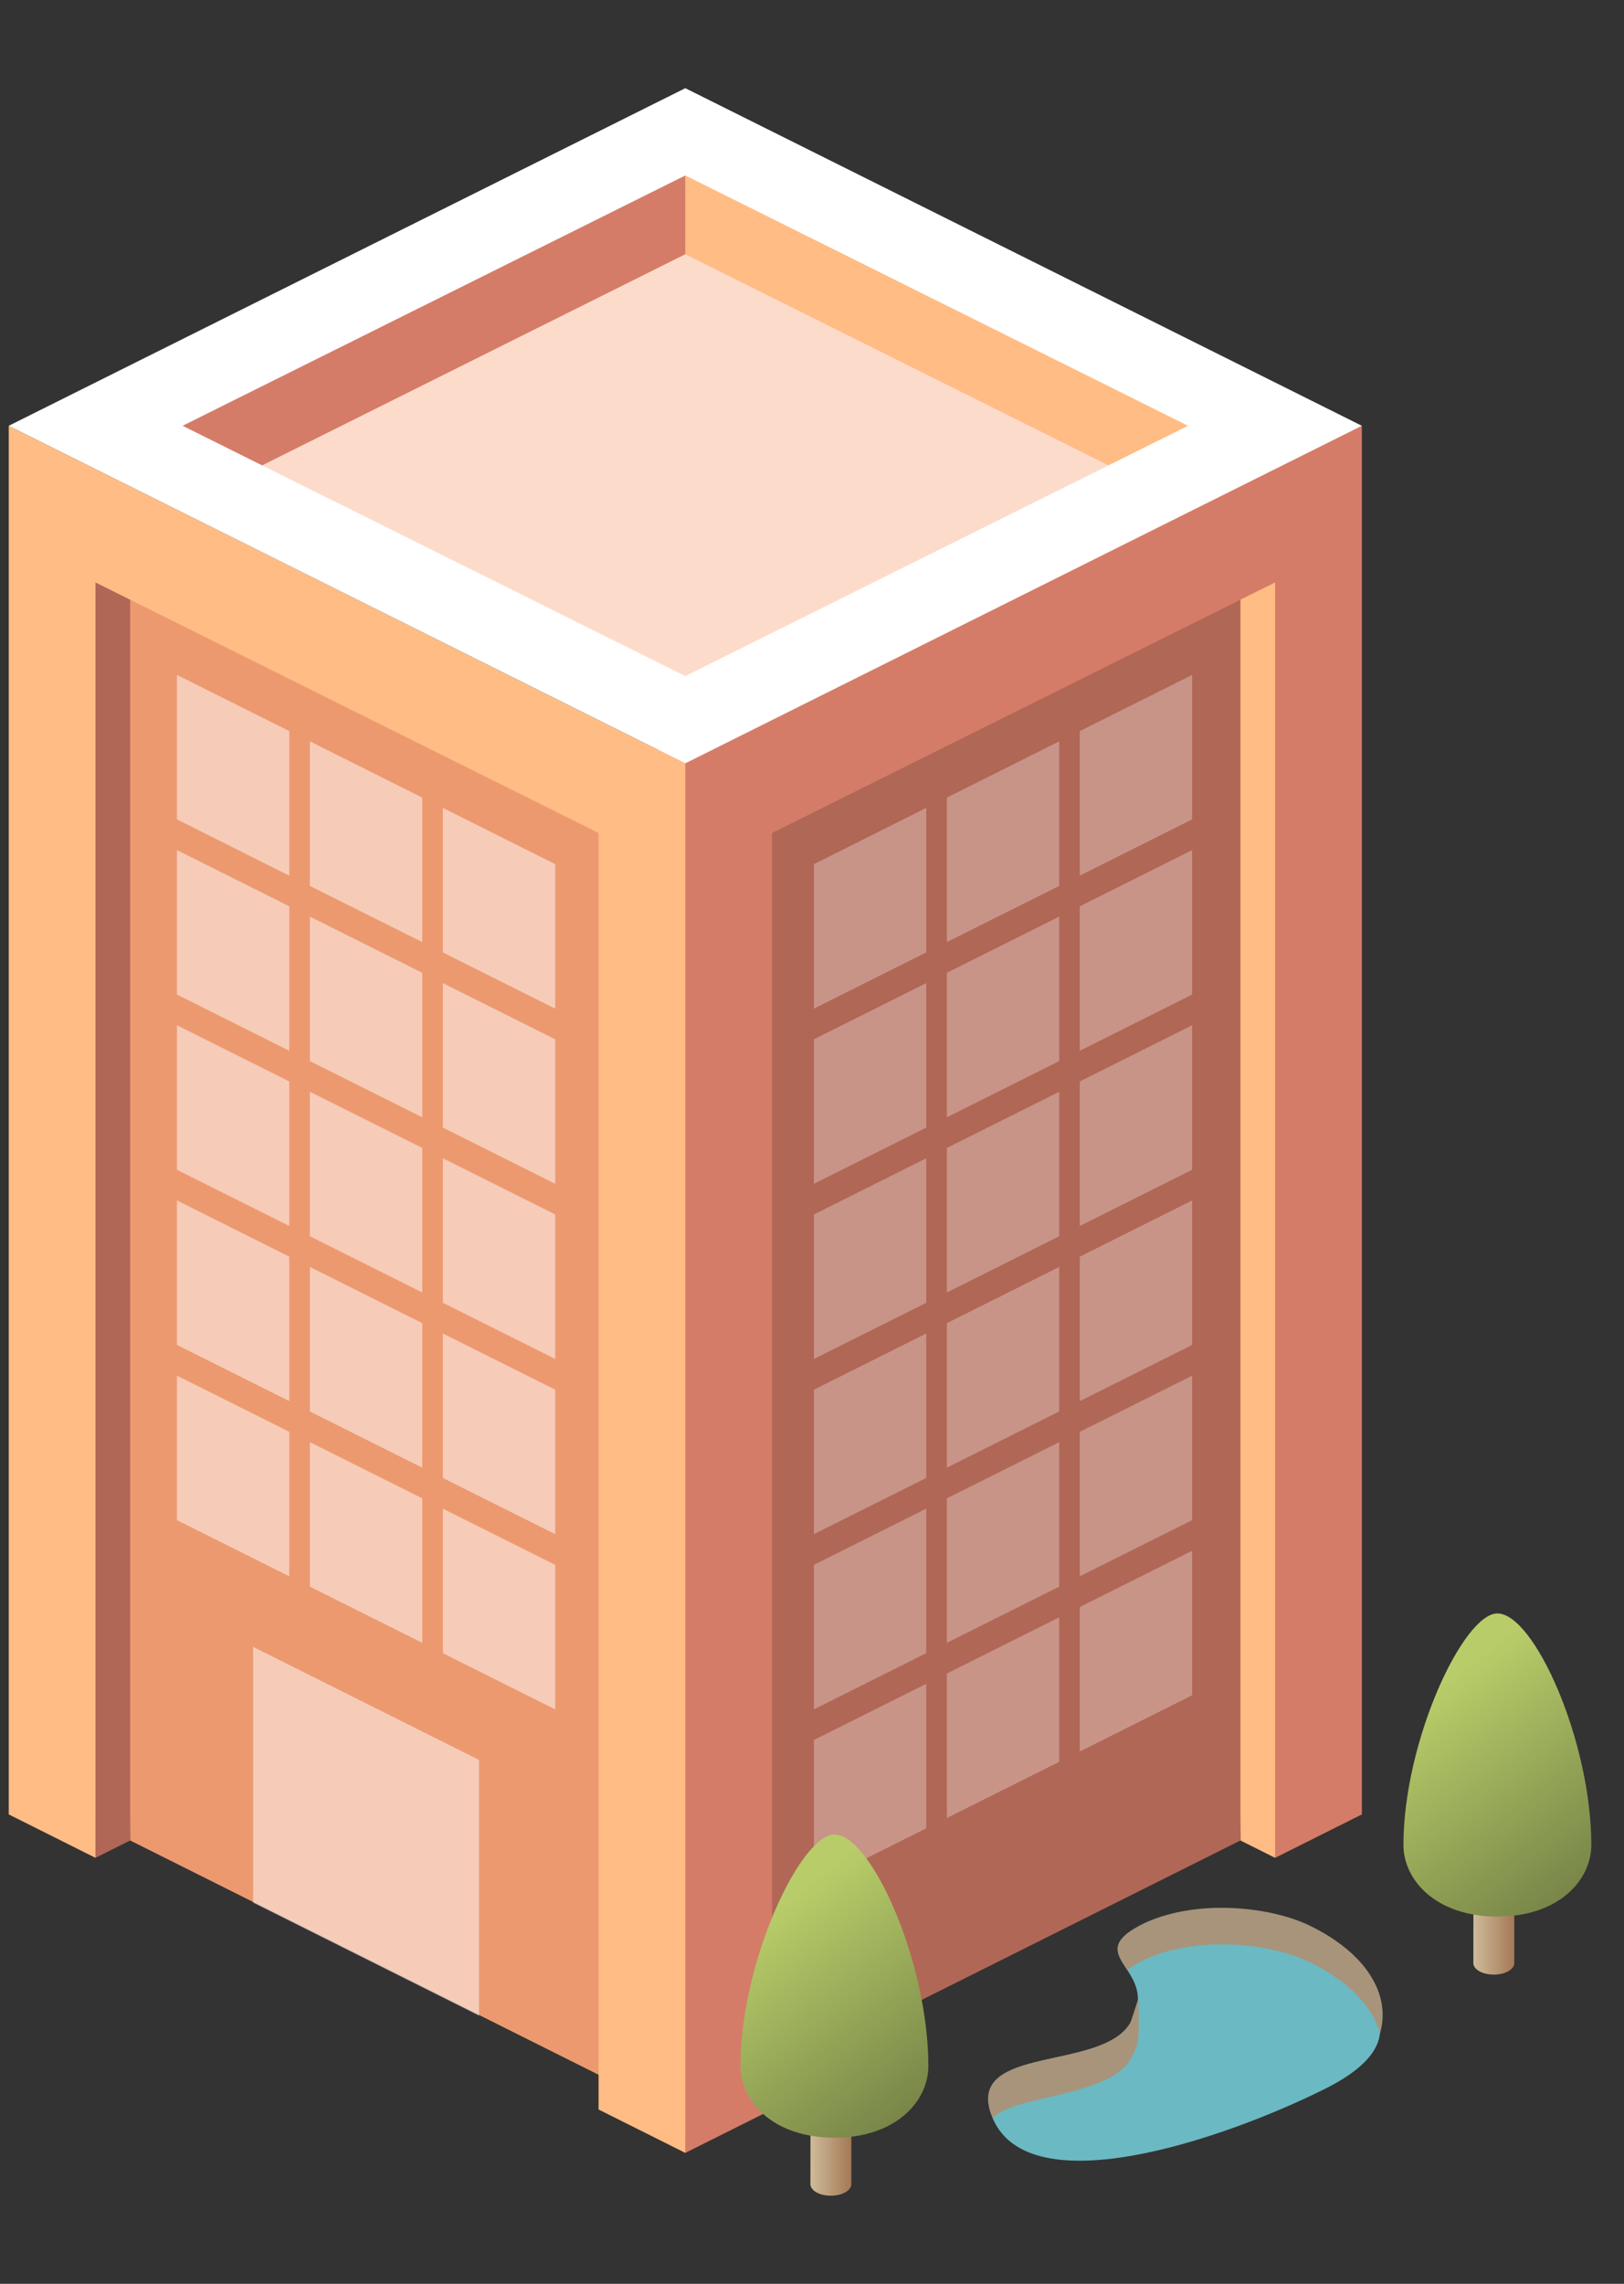
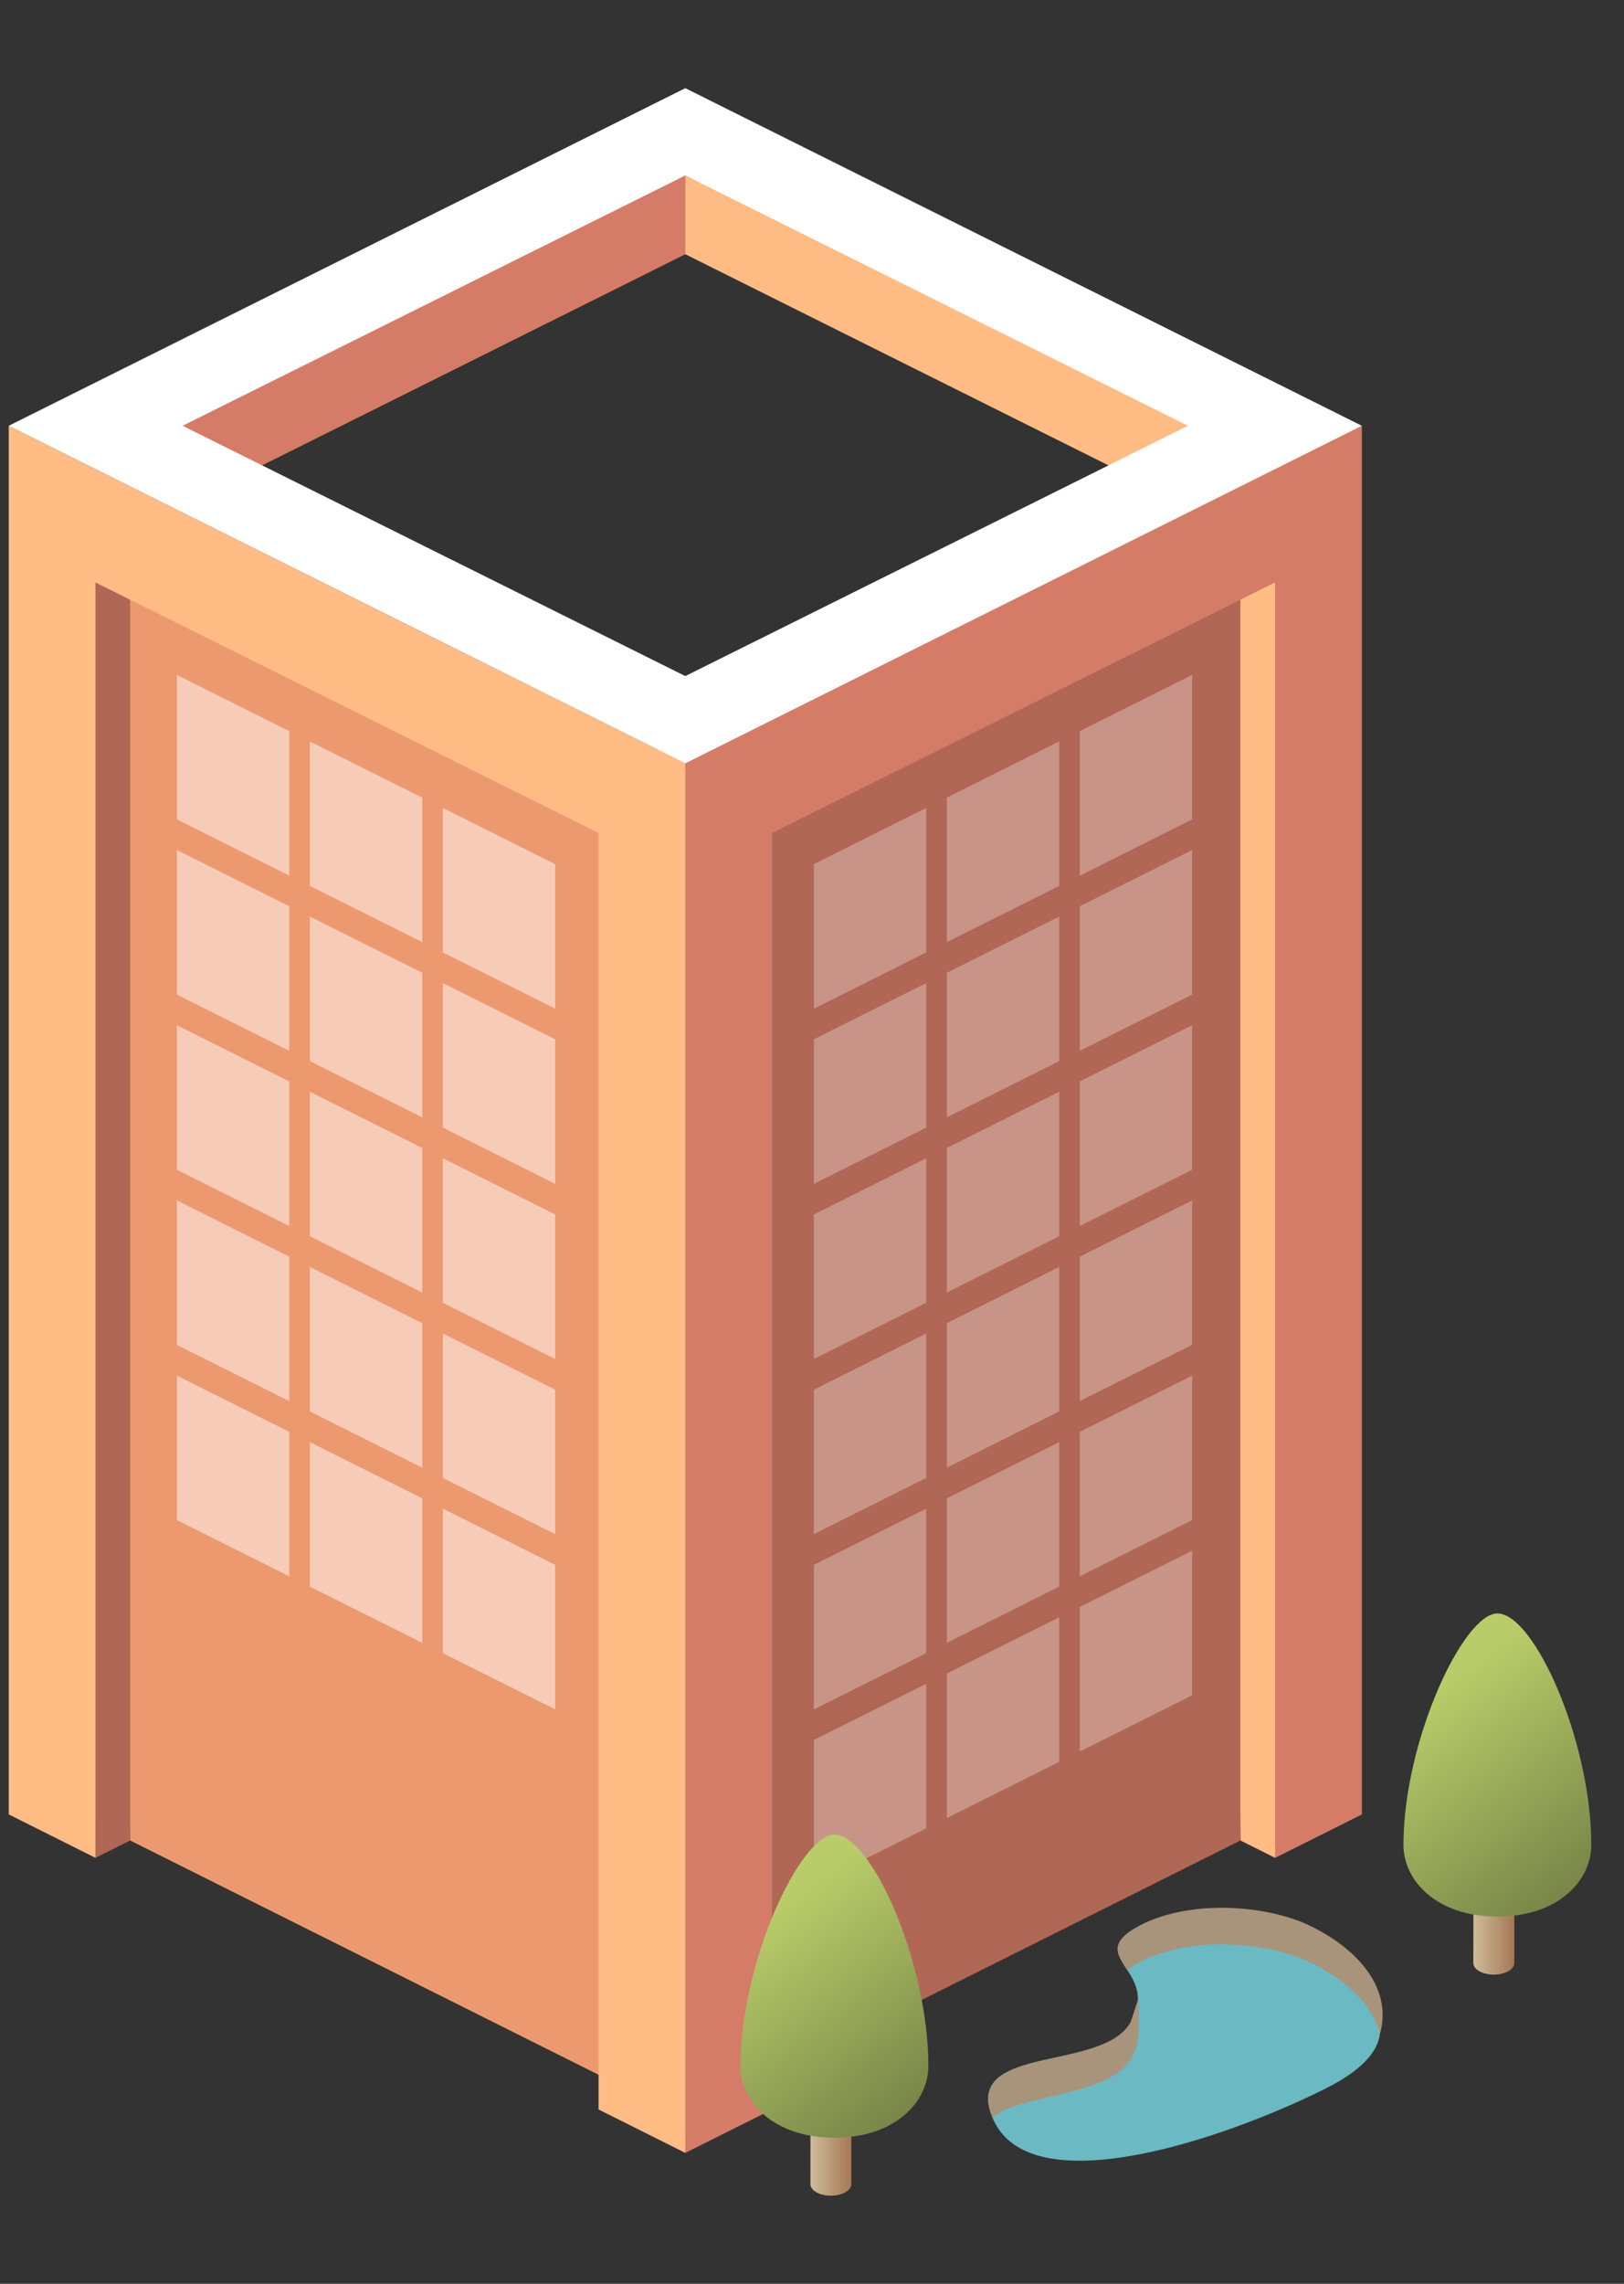
<svg xmlns="http://www.w3.org/2000/svg" version="1.1" id="Layer_1" x="0px" y="0px" width="117.582px" height="165.26px" viewBox="0 0 117.582 165.26" enable-background="new 0 0 117.582 165.26" xml:space="preserve">
  <rect x="0" y="0" width="117.582" height="165.26" fill="#333333" stroke="none" />
  <g>
    <g>
      <g>
-         <path fill="#FDDBCB" d="M49.696,10.836l39.562,19.687L49.696,50.209L10.135,30.522L49.696,10.836z" />
-       </g>
+         </g>
      <g>
        <polygon fill="#B16756" points="10.682,42.732 9.425,133.179 6.912,134.435 5.655,40.168    " />
      </g>
      <g>
        <polygon fill="#ED9970" points="9.425,42.732 9.425,133.179 49.618,153.272 49.618,55.238    " />
      </g>
      <g>
        <polygon fill="#FFBC84" points="88.55,42.732 89.81,133.179 92.32,134.435 93.576,40.168    " />
      </g>
      <polygon fill="#B16756" points="49.618,55.237 89.81,40.858 89.81,133.179 49.618,153.272   " />
      <g opacity="0.5">
        <g>
          <polygon fill="#FFFFFF" points="32.064,109.169 32.064,119.624 40.197,123.69 40.197,113.235     " />
        </g>
        <g>
          <polygon fill="#FFFFFF" points="22.438,104.356 22.438,114.812 30.571,118.876 30.571,108.421     " />
        </g>
        <g>
-           <polygon fill="#FFFFFF" points="18.327,119.171 18.327,137.677 34.681,145.856 34.681,127.349     " />
-         </g>
+           </g>
        <g>
          <polygon fill="#FFFFFF" points="12.812,99.544 12.812,109.999 20.943,114.063 20.943,103.608     " />
        </g>
        <g>
          <polygon fill="#FFFFFF" points="32.064,96.495 32.064,106.946 40.197,111.011 40.197,100.56     " />
        </g>
        <g>
          <polygon fill="#FFFFFF" points="22.438,91.679 22.438,102.134 30.571,106.2 30.571,95.745     " />
        </g>
        <g>
          <polygon fill="#FFFFFF" points="12.812,86.866 12.812,97.319 20.943,101.384 20.943,90.933     " />
        </g>
        <g>
          <polygon fill="#FFFFFF" points="32.064,83.815 32.064,94.271 40.197,98.335 40.197,87.882     " />
        </g>
        <g>
          <polygon fill="#FFFFFF" points="32.064,71.14 32.064,81.591 40.197,85.661 40.197,75.207     " />
        </g>
        <g>
          <polygon fill="#FFFFFF" points="22.438,79.003 22.438,89.456 30.571,93.524 30.571,83.068     " />
        </g>
        <g>
          <polygon fill="#FFFFFF" points="12.812,74.19 12.812,84.646 20.943,88.71 20.943,78.255     " />
        </g>
        <g>
          <polygon fill="#FFFFFF" points="22.438,66.329 22.438,76.781 30.571,80.847 30.571,70.393     " />
        </g>
        <g>
          <polygon fill="#FFFFFF" points="12.812,61.515 12.812,71.968 20.943,76.033 20.943,65.581     " />
        </g>
        <g>
          <polygon fill="#FFFFFF" points="32.064,58.462 32.064,68.917 40.197,72.986 40.197,62.533     " />
        </g>
        <g>
          <polygon fill="#FFFFFF" points="22.438,53.65 22.438,64.105 30.571,68.169 30.571,57.716     " />
        </g>
        <g>
          <polygon fill="#FFFFFF" points="12.812,48.84 12.812,59.292 20.943,63.361 20.943,52.904     " />
        </g>
      </g>
      <g opacity="0.3">
        <g>
          <polygon fill="#FFFFFF" points="67.061,109.169 67.061,119.624 58.929,123.69 58.929,113.235     " />
        </g>
        <g>
          <polygon fill="#FFFFFF" points="76.688,104.356 76.688,114.812 68.557,118.876 68.557,108.421     " />
        </g>
        <g>
          <polygon fill="#FFFFFF" points="86.314,99.544 86.314,109.999 78.182,114.063 78.182,103.608     " />
        </g>
        <g>
          <polygon fill="#FFFFFF" points="67.061,96.495 67.061,106.946 58.929,111.011 58.929,100.56     " />
        </g>
        <g>
          <polygon fill="#FFFFFF" points="76.688,91.679 76.688,102.134 68.557,106.2 68.557,95.745     " />
        </g>
        <g>
          <polygon fill="#FFFFFF" points="67.061,121.845 67.061,132.3 58.929,136.366 58.929,125.911     " />
        </g>
        <g>
          <polygon fill="#FFFFFF" points="76.688,117.034 76.688,127.489 68.557,131.552 68.557,121.101     " />
        </g>
        <g>
          <polygon fill="#FFFFFF" points="86.314,112.218 86.314,122.673 78.182,126.741 78.182,116.286     " />
        </g>
        <g>
          <polygon fill="#FFFFFF" points="86.314,86.866 86.314,97.319 78.182,101.384 78.182,90.933     " />
        </g>
        <g>
          <polygon fill="#FFFFFF" points="67.061,83.815 67.061,94.271 58.929,98.335 58.929,87.882     " />
        </g>
        <g>
          <polygon fill="#FFFFFF" points="76.688,79.003 76.688,89.456 68.557,93.524 68.557,83.068     " />
        </g>
        <g>
          <polygon fill="#FFFFFF" points="86.314,74.19 86.314,84.646 78.182,88.71 78.182,78.255     " />
        </g>
        <g>
          <polygon fill="#FFFFFF" points="67.061,71.14 67.061,81.593 58.929,85.661 58.929,75.207     " />
        </g>
        <g>
          <polygon fill="#FFFFFF" points="76.688,66.329 76.688,76.781 68.557,80.847 68.557,70.393     " />
        </g>
        <g>
          <polygon fill="#FFFFFF" points="86.314,61.515 86.314,71.968 78.182,76.033 78.182,65.581     " />
        </g>
        <g>
          <polygon fill="#FFFFFF" points="67.061,58.462 67.061,68.917 58.929,72.986 58.929,62.533     " />
        </g>
        <g>
          <polygon fill="#FFFFFF" points="76.688,53.65 76.688,64.105 68.557,68.169 68.557,57.716     " />
        </g>
        <g>
          <polygon fill="#FFFFFF" points="86.314,48.84 86.314,59.292 78.182,63.361 78.182,52.904     " />
        </g>
      </g>
      <g>
        <polygon fill="#D57C68" points="49.618,18.397 49.618,12.696 11.309,30.283 14.45,35.933    " />
      </g>
      <g>
        <polygon fill="#D57C68" points="98.602,131.294 98.602,30.81 47.619,53.236 49.618,155.786 55.897,152.647 55.897,60.275      92.322,42.146 92.322,134.435    " />
      </g>
      <g>
        <polygon fill="#FFBC84" points="49.618,18.397 49.618,12.696 87.295,30.283 84.786,35.933    " />
      </g>
      <g>
        <polygon fill="#FFBC84" points="0.633,131.294 0.633,30.81 49.618,55.237 49.618,155.786 43.338,152.647 43.338,60.275      6.912,42.146 6.912,134.435    " />
      </g>
      <g>
        <polygon fill="none" points="86.017,30.81 49.618,48.922 13.22,30.81 49.618,12.696    " />
        <g>
          <path fill="#FFFFFF" d="M0.633,30.81l48.985,24.427L98.6,30.81L49.618,6.381L0.633,30.81z M49.618,12.696L86.017,30.81      L49.618,48.922L13.22,30.81L49.618,12.696z" />
        </g>
      </g>
      <g>
        <g>
          <path fill="#6BB9C3" d="M71.712,152.843c2.227,6.996,16.87,1.982,24.226-1.693c7.355-3.68,3.479-7.598-3.078-10.795      c-3.14-1.535-6.963-2.992-10.64-0.85c-3.679,2.148,1.888,3.17-0.409,6.924C79.712,149.853,70.187,148.024,71.712,152.843z" />
        </g>
        <g>
          <g>
            <path fill="#A8947B" d="M81.811,149.075c0.812-1.324,0.62-1.951,0.62-4.473c-0.071,0.15-0.519,1.658-0.62,1.824       c-2.099,3.426-11.624,1.598-10.099,6.414c0.051,0.15,0.129,0.275,0.187,0.424C73.291,151.638,80.18,151.739,81.811,149.075z" />
          </g>
          <g>
            <path fill="#A8947B" d="M94.859,142.001c2.768,1.352,4.508,3.188,5.061,5.131c0.816-2.852-1.053-5.82-5.061-7.775       c-3.141-1.533-8.963-1.994-12.64,0.152c-1.956,1.139-1.302,1.965-0.6,3.049c0.163-0.131,0.356-0.264,0.6-0.404       C85.896,140.009,91.719,140.47,94.859,142.001z" />
          </g>
        </g>
      </g>
    </g>
    <g>
      <linearGradient id="SVGID_1_" gradientUnits="userSpaceOnUse" x1="-2098.528" y1="-398.631" x2="-2101.495" y2="-398.631" gradientTransform="matrix(-1 0 0 -1 -1991.853 -258.316)">
        <stop offset="0" style="stop-color:#CFBB9A" />
        <stop offset="1" style="stop-color:#A47855" />
      </linearGradient>
      <path fill="url(#SVGID_1_)" d="M106.674,142.044c0,0.467,0.662,0.842,1.482,0.842s1.484-0.375,1.484-0.842    c0-0.256,0-4.252,0-4.252l-2.959-0.047C106.684,137.745,106.674,141.583,106.674,142.044z" />
      <linearGradient id="SVGID_2_" gradientUnits="userSpaceOnUse" x1="-2107.836" y1="-397.691" x2="-2095.018" y2="-381.182" gradientTransform="matrix(-1 0 0 -1 -1991.853 -258.316)">
        <stop offset="0" style="stop-color:#6C7842" />
        <stop offset="1" style="stop-color:#B8CD69" />
      </linearGradient>
      <path fill="url(#SVGID_2_)" d="M101.613,133.505c0,2.531,2.34,5.18,6.803,5.18c4.457,0,6.799-2.645,6.799-5.18    c0-7.51-4.137-16.754-6.799-16.754C105.949,116.751,101.613,125.995,101.613,133.505z" />
    </g>
    <g>
      <linearGradient id="SVGID_3_" gradientUnits="userSpaceOnUse" x1="-2050.531" y1="-414.629" x2="-2053.497" y2="-414.629" gradientTransform="matrix(-1 0 0 -1 -1991.853 -258.316)">
        <stop offset="0" style="stop-color:#CFBB9A" />
        <stop offset="1" style="stop-color:#A47855" />
      </linearGradient>
      <path fill="url(#SVGID_3_)" d="M58.677,158.042c0,0.469,0.659,0.842,1.481,0.842c0.818,0,1.484-0.373,1.484-0.842    c0-0.254,0-4.252,0-4.252l-2.96-0.047C58.683,153.743,58.677,157.583,58.677,158.042z" />
      <linearGradient id="SVGID_4_" gradientUnits="userSpaceOnUse" x1="-2059.837" y1="-413.693" x2="-2047.018" y2="-397.183" gradientTransform="matrix(-1 0 0 -1 -1991.853 -258.316)">
        <stop offset="0" style="stop-color:#6C7842" />
        <stop offset="1" style="stop-color:#B8CD69" />
      </linearGradient>
      <path fill="url(#SVGID_4_)" d="M53.611,149.505c0,2.533,2.341,5.182,6.808,5.182c4.454,0,6.797-2.646,6.797-5.182    c0-7.51-4.138-16.754-6.797-16.754C57.949,132.751,53.611,141.995,53.611,149.505z" />
    </g>
  </g>
</svg>